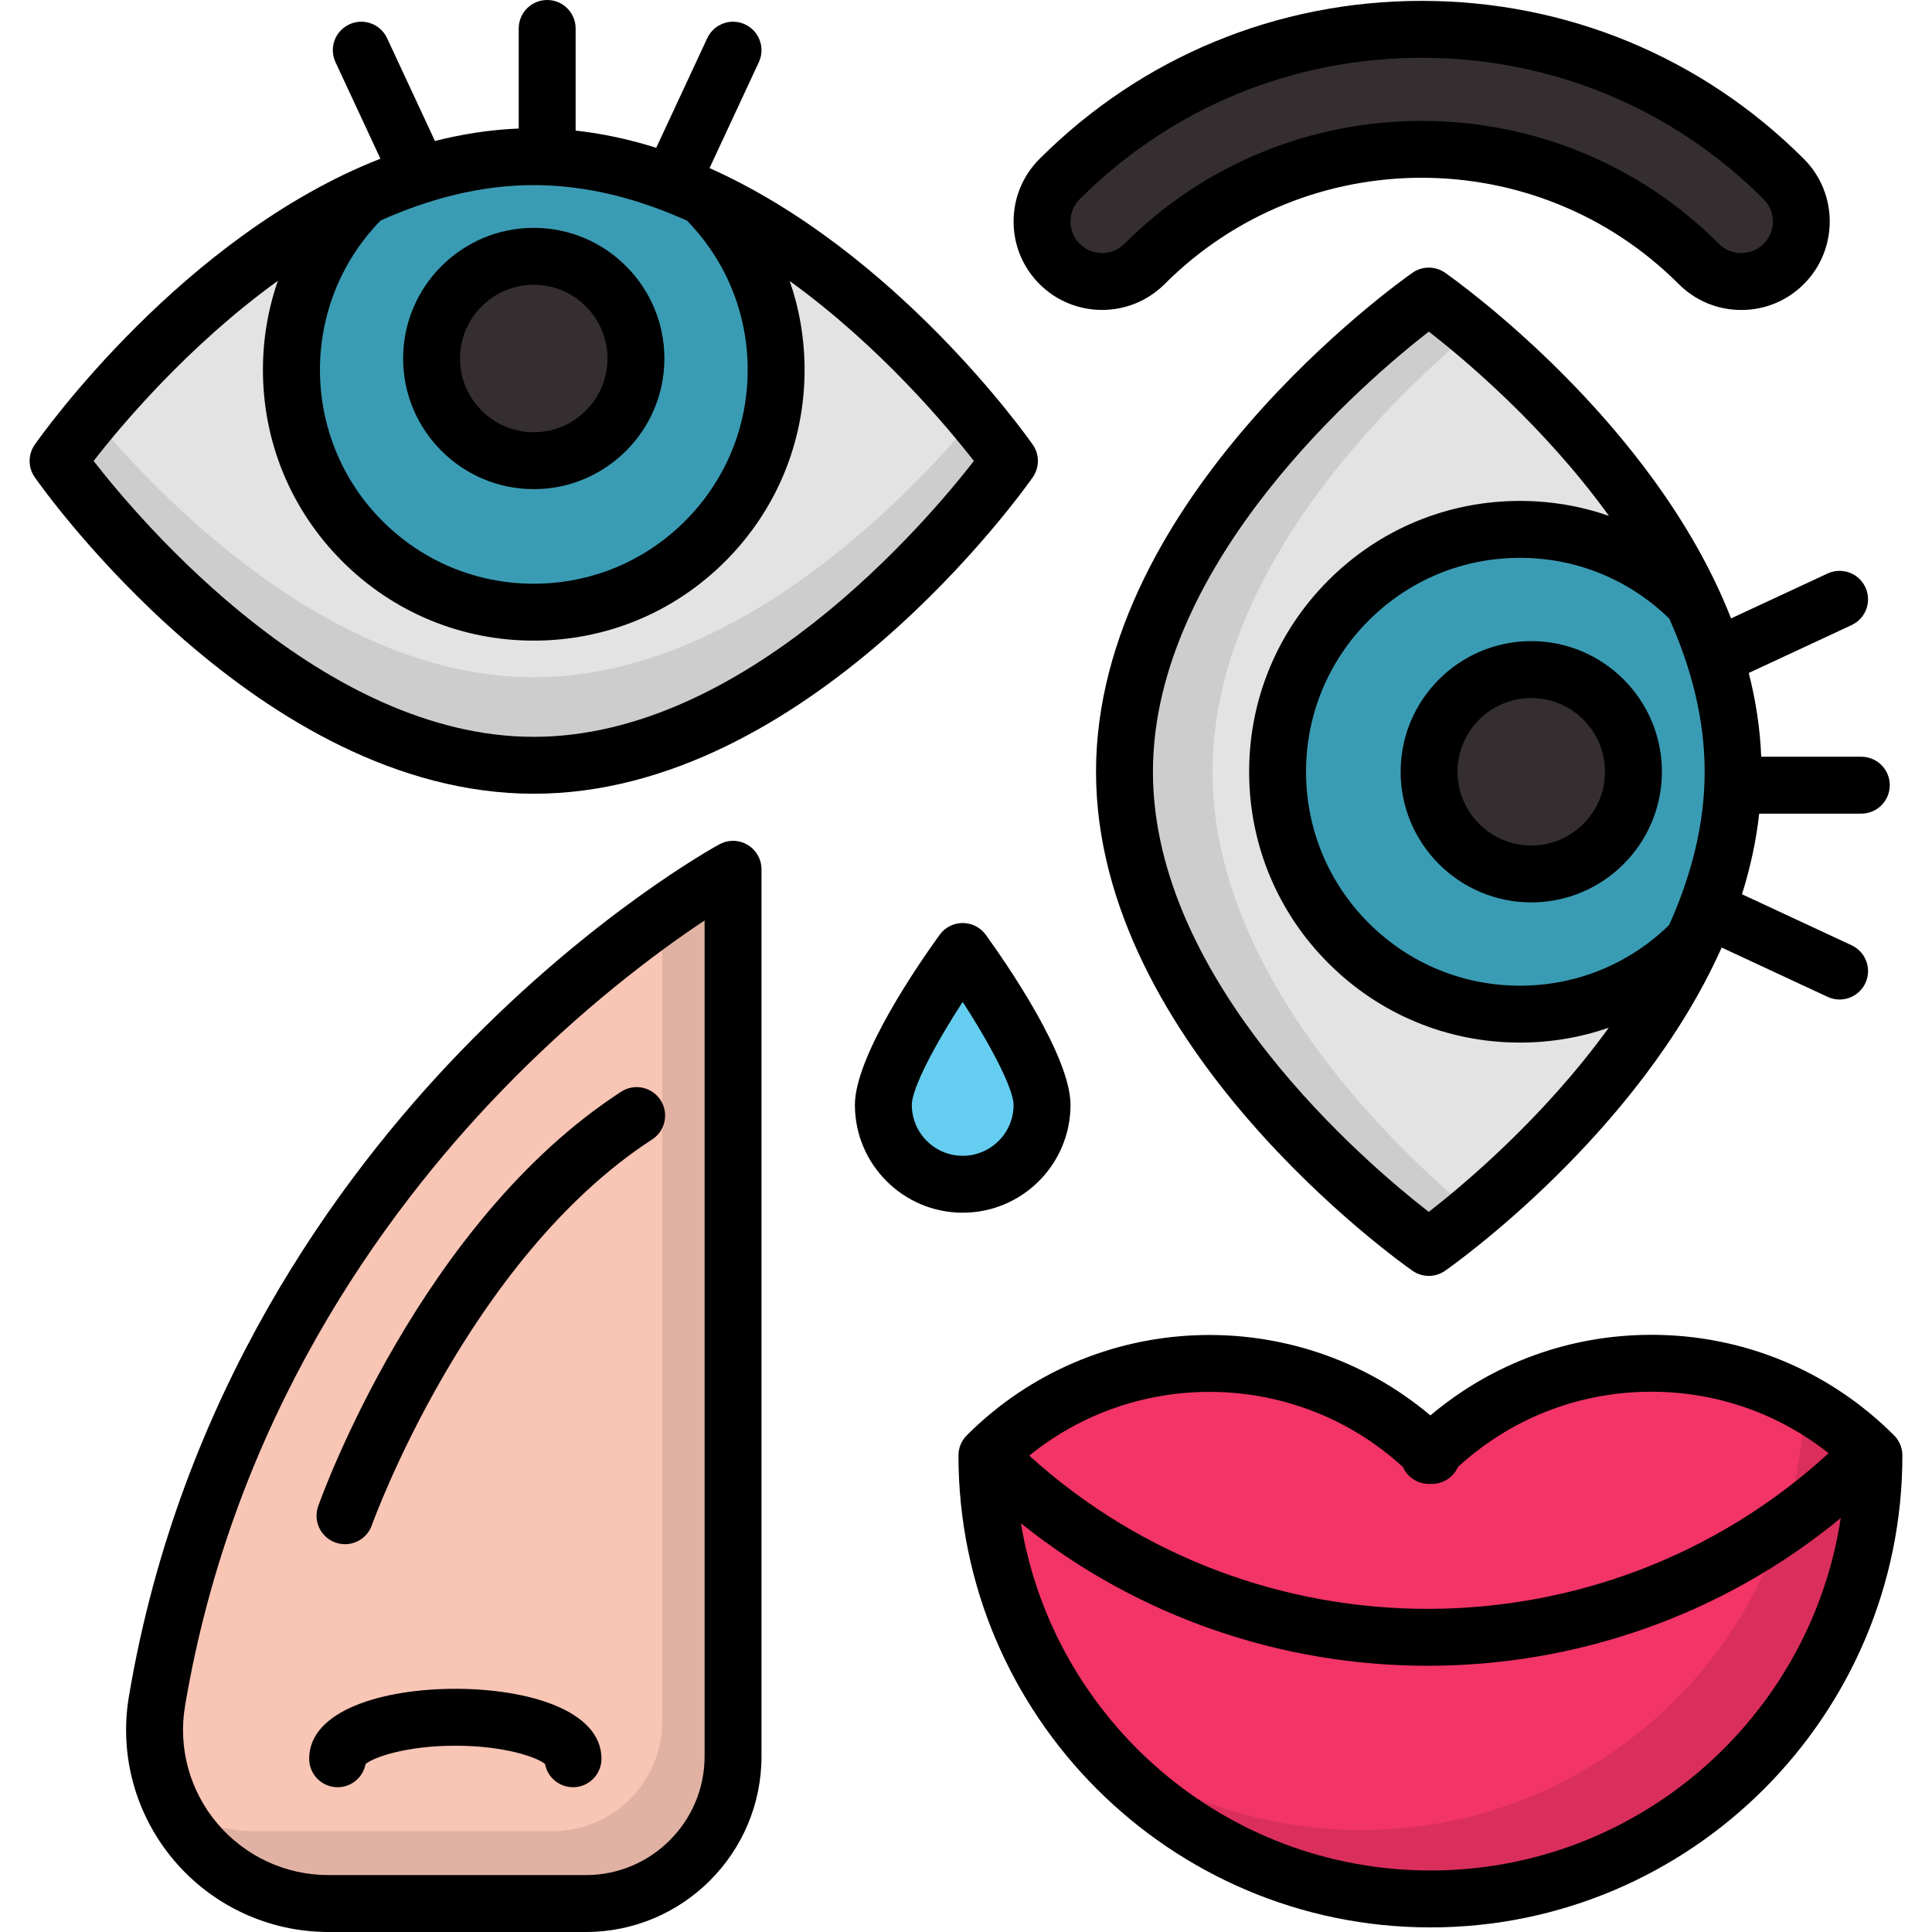
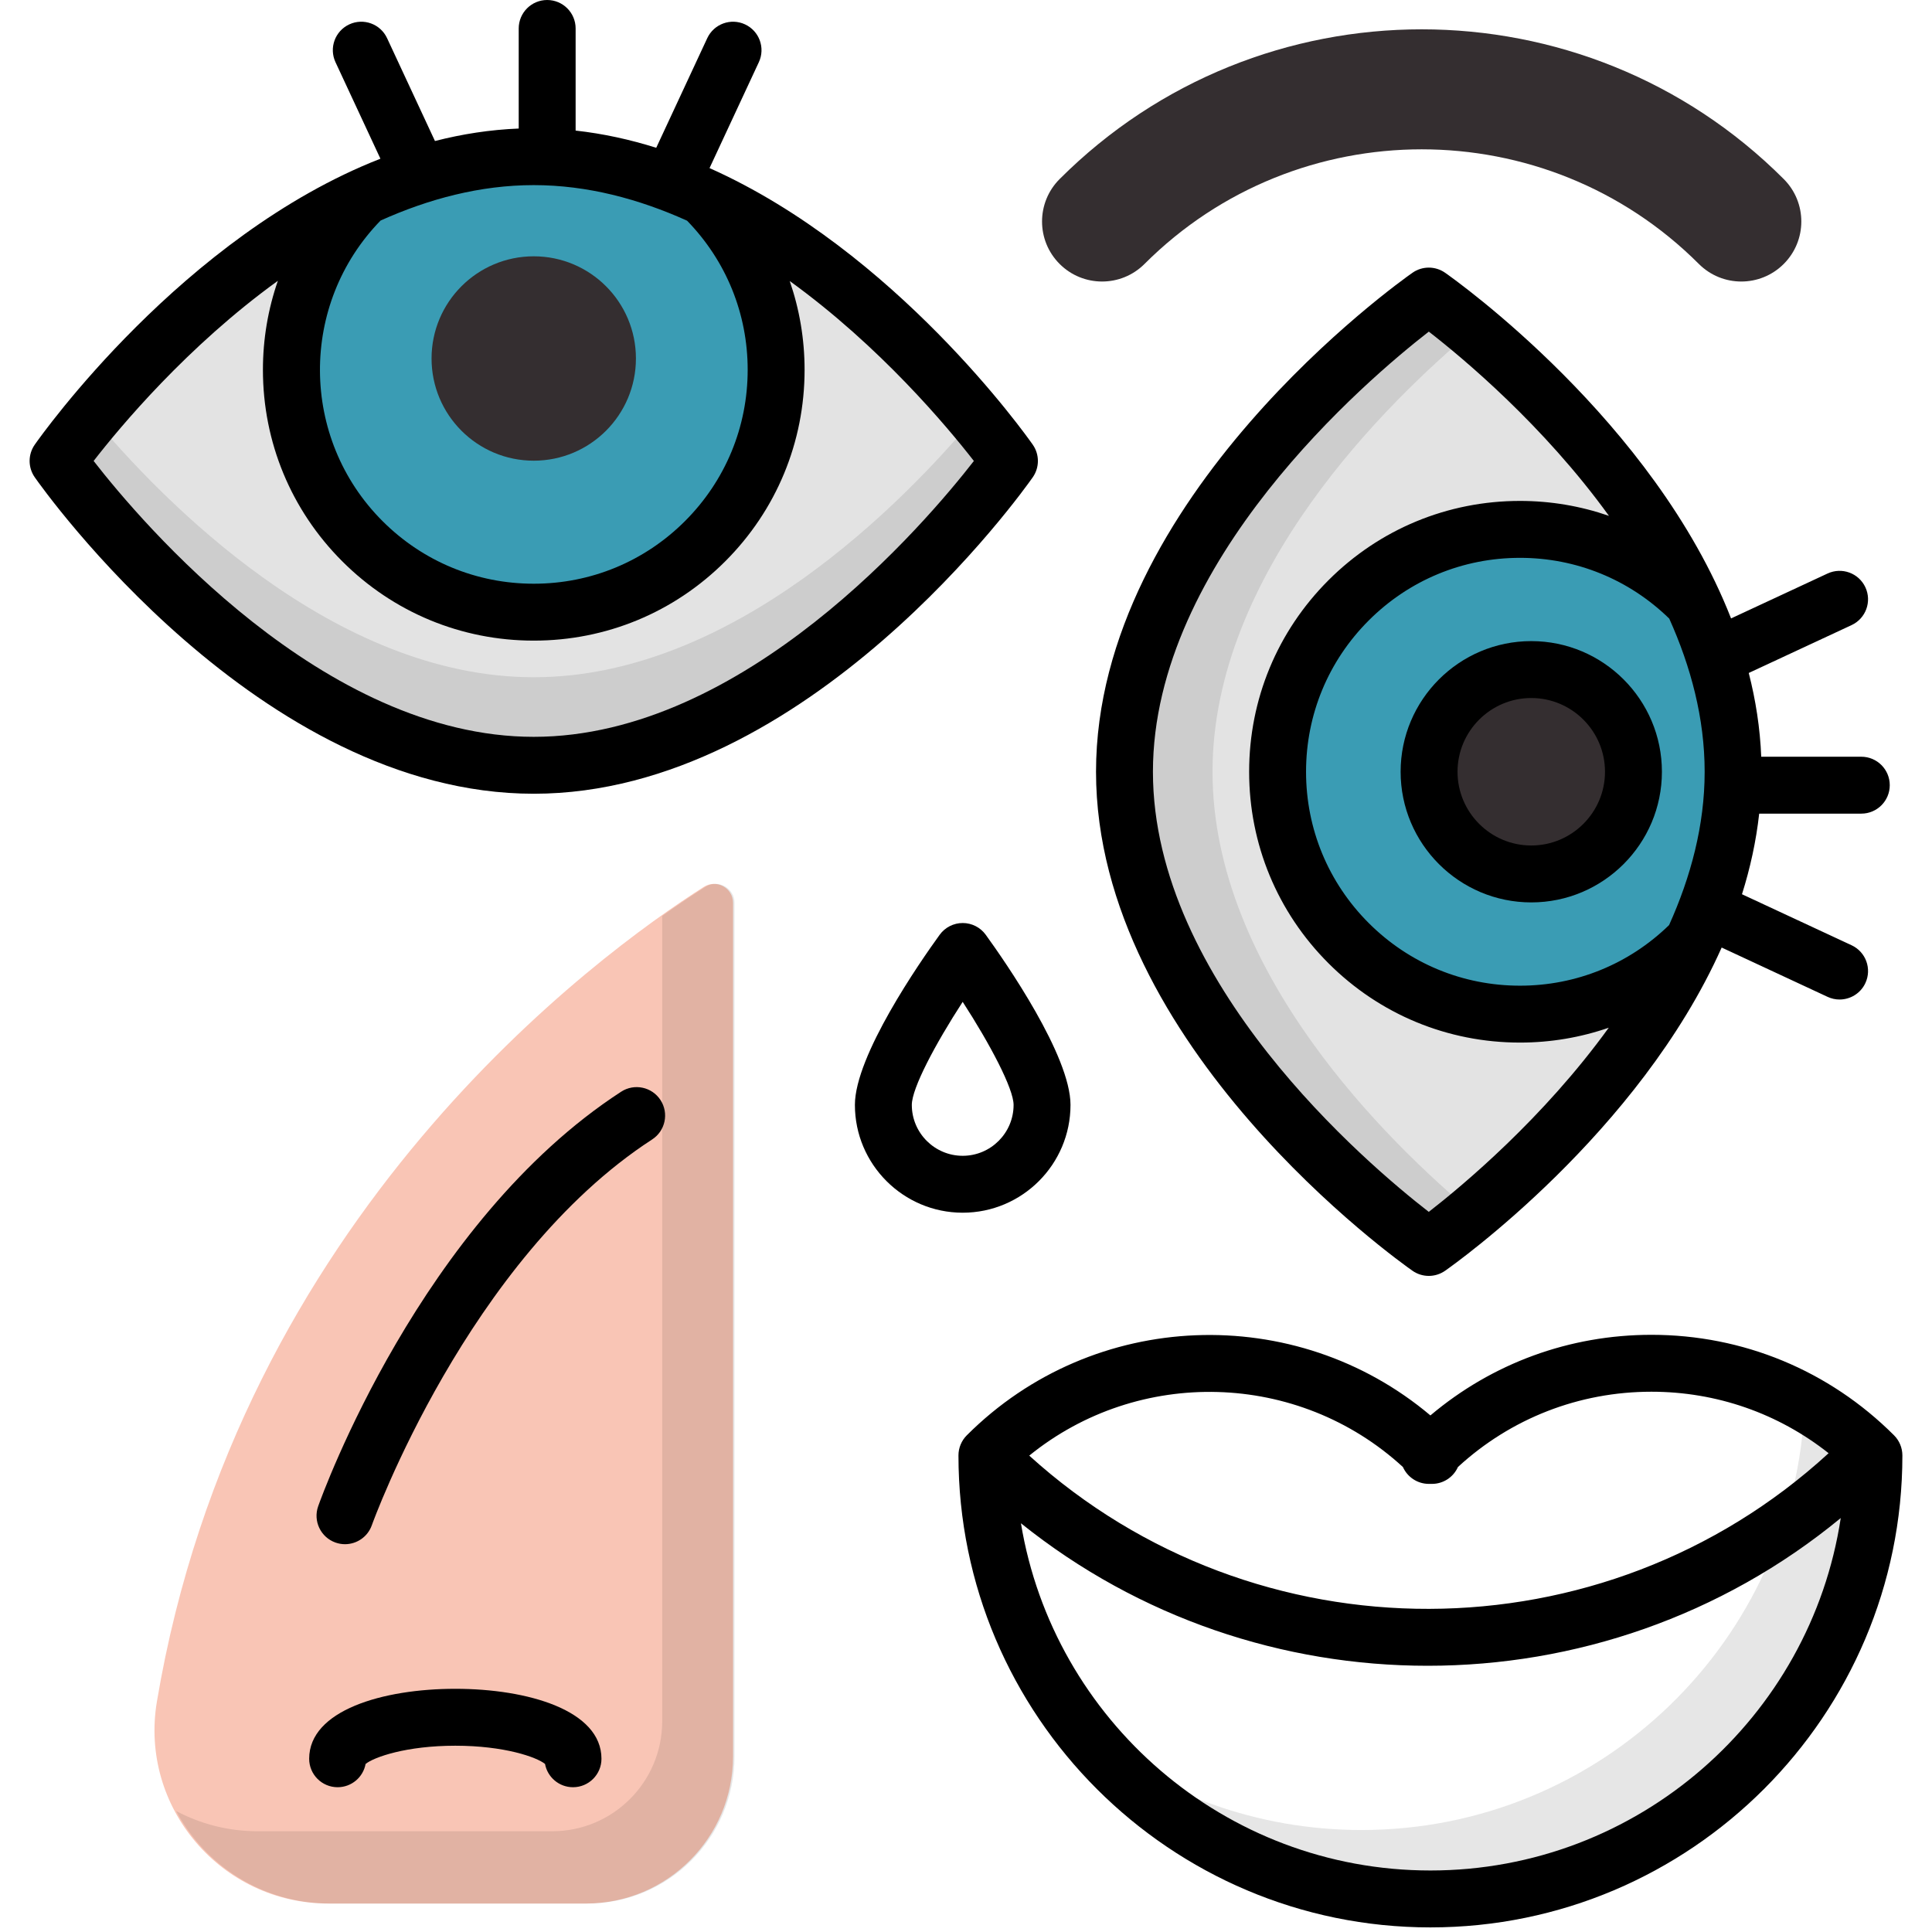
<svg xmlns="http://www.w3.org/2000/svg" id="Capa_1" x="0px" y="0px" viewBox="0 0 512 512" style="enable-background:new 0 0 512 512;" xml:space="preserve">
-   <path style="fill:#F23466;" d="M261.541,385.705c0,64.912,52.622,117.534,117.534,117.534s117.534-52.622,117.534-117.534 c-32.568-32.568-85.369-32.568-117.937,0h0.805C346.911,353.138,294.109,353.138,261.541,385.705z" />
  <path style="opacity:0.1;enable-background:new    ;" d="M478.252,371.841c-2.317,62.871-54.006,113.131-117.443,113.131 c-27.803,0-53.346-9.659-73.47-25.798c21.54,26.861,54.627,44.064,91.736,44.064c64.912,0,117.534-52.622,117.534-117.534 C491.022,380.117,484.828,375.512,478.252,371.841z" />
  <path style="fill:#F9C5B5;" d="M186.529,235.036c-27.964,17.802-123.291,87.069-144.945,215.882 c-4.713,28.033,17.048,53.542,45.474,53.542h68.208c21.538,0,38.999-17.461,38.999-38.999v-226.19 C194.265,235.298,189.88,232.902,186.529,235.036z" />
  <path style="opacity:0.1;enable-background:new    ;" d="M186.916,235.036c-3.062,1.949-6.932,4.516-11.423,7.709v213.404 c0,16.099-13.052,29.151-29.151,29.151H68.286c-7.856,0-15.196-1.956-21.615-5.366c7.683,14.446,22.909,24.525,40.774,24.525h68.208 c21.538,0,38.999-17.461,38.999-38.999v-226.19C194.652,235.298,190.267,232.902,186.916,235.036z" />
  <path style="fill:#E3E3E3;" d="M267.513,122.162c0,0-56.439,80.647-126.061,80.647S15.389,122.162,15.389,122.162 S71.828,41.515,141.45,41.515S267.513,122.162,267.513,122.162z" />
  <path style="opacity:0.1;enable-background:new    ;" d="M141.45,179.477c-52.949,0-98.267-46.64-116.939-68.981 c-5.879,7.034-9.124,11.666-9.124,11.666s56.439,80.647,126.061,80.647s126.061-80.647,126.061-80.647s-3.244-4.631-9.124-11.666 C239.718,132.837,194.401,179.477,141.45,179.477z" />
  <path style="fill:#3A9CB4;" d="M96.032,143.418c25.084,25.084,65.754,25.084,90.838,0s25.084-65.754,0-90.838v-0.221 c-14.092-6.571-29.406-10.844-45.42-10.844s-31.326,4.273-45.419,10.844v0.221C70.948,77.665,70.948,118.334,96.032,143.418z" />
  <g>
    <circle style="fill:#342E30;" cx="141.447" cy="95.006" r="27.081" />
    <path style="fill:#342E30;" d="M461.461,74.607c-4.071,0-8.142-1.553-11.248-4.659c-40.501-40.5-106.402-40.501-146.904,0  c-6.213,6.213-16.284,6.212-22.497,0c-6.213-6.213-6.213-16.284,0-22.497c52.906-52.907,138.991-52.907,191.898,0  c6.213,6.213,6.213,16.284,0,22.497C469.603,73.054,465.532,74.607,461.461,74.607z" />
  </g>
-   <path style="fill:#65CDEF;" d="M276.154,292.812c0,11.613-9.414,21.027-21.027,21.027c-11.613,0-21.027-9.414-21.027-21.027 c0-11.613,21.027-40.661,21.027-40.661S276.154,281.199,276.154,292.812z" />
  <path style="fill:#E3E3E3;" d="M378.645,330.584c0,0-80.647-56.439-80.647-126.061s80.647-126.061,80.647-126.061 s80.647,56.439,80.647,126.061S378.645,330.584,378.645,330.584z" />
  <path style="opacity:0.1;enable-background:new    ;" d="M321.33,204.523c0-52.949,46.64-98.267,68.981-116.939 c-7.034-5.879-11.666-9.124-11.666-9.124s-80.647,56.439-80.647,126.061s80.647,126.062,80.647,126.062s4.631-3.244,11.666-9.124 C367.97,302.79,321.33,257.472,321.33,204.523z" />
  <path style="fill:#3A9CB4;" d="M357.389,159.105c-25.084,25.084-25.084,65.754,0,90.838c25.084,25.084,65.754,25.084,90.838,0h0.221 c6.571-14.092,10.844-29.406,10.844-45.42s-4.273-31.326-10.844-45.419h-0.221C423.143,134.019,382.474,134.019,357.389,159.105z" />
  <circle style="fill:#342E30;" cx="405.802" cy="204.52" r="27.081" />
  <path d="M501.942,380.374c-17.175-17.175-40.011-26.635-64.301-26.635c-21.678,0-42.197,7.534-58.568,21.364 c-35.69-30.086-89.262-28.329-122.863,5.271c-1.415,1.414-2.209,3.332-2.209,5.332c0,68.966,56.109,125.075,125.075,125.075 s125.075-56.109,125.075-125.075C504.15,383.706,503.356,381.787,501.942,380.374z M371.786,388.775 c1.21,2.714,3.905,4.471,6.888,4.471h0.805c2.984,0,5.68-1.759,6.889-4.473c14.025-12.891,32.107-19.952,51.274-19.952 c17.259,0,33.628,5.742,46.958,16.293c-59.729,54.786-151.859,55.005-211.839,0.641C301.689,362.275,344.01,363.271,371.786,388.775 z M379.075,495.698c-54.53,0-99.911-39.886-108.517-92.016c31.373,25.17,69.571,37.765,107.774,37.765 c38.9,0,77.794-13.056,109.484-39.151C479.795,455.103,434.088,495.698,379.075,495.698z" />
-   <path d="M198.119,223.893c-2.285-1.359-5.119-1.414-7.455-0.145c-1.34,0.728-33.218,18.251-68.596,54.858 C89.41,312.398,47.65,369.487,34.163,449.569c-2.617,15.54,1.726,31.363,11.918,43.415C56.301,505.069,71.236,512,87.057,512h68.208 c25.662,0,46.54-20.877,46.54-46.54V230.374C201.806,227.715,200.405,225.253,198.119,223.893z M186.724,465.46 c0,17.346-14.112,31.458-31.458,31.458H87.058c-11.375,0-22.113-4.984-29.461-13.673c-7.32-8.655-10.44-20.016-8.56-31.17 c12.808-76.046,52.477-130.396,83.501-162.598c21.567-22.387,42.08-37.499,54.186-45.551V465.46z" />
  <path d="M120.662,447.551c-19.278,0-38.73,5.732-38.73,18.539c0,4.165,3.376,7.541,7.541,7.541c3.695,0,6.77-2.658,7.415-6.166 c2.233-1.818,10.823-4.831,23.774-4.831c12.951,0,21.54,3.013,23.774,4.831c0.647,3.508,3.72,6.166,7.415,6.166 c4.165,0,7.541-3.376,7.541-7.541C159.392,453.283,139.939,447.551,120.662,447.551z" />
  <path d="M141.451,210.35c72.712,0,129.843-80.44,132.239-83.864c1.817-2.596,1.817-6.052,0-8.648 c-1.853-2.648-36.444-51.346-85.656-73.291l13.067-28.067c1.758-3.775,0.122-8.261-3.654-10.018 c-3.774-1.758-8.26-0.122-10.018,3.654l-13.522,29.048c-6.904-2.176-14.039-3.749-21.361-4.56V7.541 c0-4.165-3.376-7.541-7.541-7.541c-4.165,0-7.541,3.376-7.541,7.541v26.522c-7.594,0.306-15.008,1.466-22.195,3.307L102.58,10.115 c-1.758-3.776-6.243-5.411-10.018-3.654s-5.411,6.243-3.654,10.018l11.908,25.579c-52.353,20.482-89.677,73.026-91.604,75.78 c-1.817,2.596-1.817,6.052,0,8.648C11.608,129.911,68.739,210.35,141.451,210.35z M198.142,97.999 c0,15.143-5.897,29.379-16.604,40.087c-10.707,10.707-24.944,16.605-40.088,16.605s-29.379-5.897-40.087-16.605 c-21.931-21.931-22.09-57.501-0.502-79.645c12.726-5.724,26.405-9.384,40.589-9.384c14.19,0,27.884,3.678,40.63,9.426 C192.437,69.123,198.142,83.119,198.142,97.999z M73.636,74.418c-2.595,7.484-3.958,15.427-3.958,23.581 c0,19.171,7.466,37.195,21.022,50.751c13.556,13.557,31.58,21.022,50.751,21.022s37.196-7.466,50.751-21.022 c13.557-13.556,21.022-31.579,21.022-50.751c0-8.136-1.358-16.06-3.941-23.529c23.964,17.319,41.8,38.681,48.805,47.693 c-12.681,16.314-60.844,73.106-116.635,73.106c-55.8,0-103.968-56.807-116.639-73.11C31.809,113.138,49.643,91.745,73.636,74.418z" />
-   <path d="M106.828,95.006c0,19.091,15.531,34.622,34.622,34.622s34.622-15.531,34.622-34.622s-15.531-34.622-34.622-34.622 S106.828,75.915,106.828,95.006z M160.99,95.006c0,10.774-8.766,19.54-19.54,19.54c-10.774,0-19.54-8.766-19.54-19.54 s8.766-19.54,19.54-19.54C152.225,75.466,160.99,84.231,160.99,95.006z" />
  <path d="M371.179,204.523c0,19.091,15.531,34.622,34.622,34.622s34.622-15.531,34.622-34.622s-15.531-34.622-34.622-34.622 S371.179,185.432,371.179,204.523z M405.801,184.983c10.774,0,19.54,8.766,19.54,19.54c0,10.774-8.766,19.54-19.54,19.54 s-19.54-8.766-19.54-19.54C386.261,193.749,395.027,184.983,405.801,184.983z" />
  <path d="M458.749,163.888c-20.482-52.353-73.026-89.677-75.779-91.604c-2.596-1.818-6.052-1.818-8.648,0 c-3.425,2.396-83.864,59.527-83.864,132.24s80.44,129.844,83.864,132.24c1.298,0.909,2.811,1.362,4.323,1.362 s3.025-0.454,4.323-1.362c2.648-1.853,51.346-36.444,73.29-85.656l28.07,13.067c1.03,0.48,2.112,0.707,3.177,0.707 c2.841,0,5.563-1.614,6.841-4.361c1.758-3.775,0.122-8.261-3.654-10.018l-29.049-13.522c2.176-6.904,3.749-14.04,4.56-21.361h27.062 c4.165,0,7.541-3.376,7.541-7.541c0-4.165-3.376-7.541-7.541-7.541h-26.522c-0.306-7.594-1.466-15.008-3.307-22.195l27.255-12.688 c3.775-1.758,5.411-6.243,3.654-10.018c-1.758-3.775-6.243-5.41-10.018-3.654L458.749,163.888z M451.751,204.523 c0,14.19-3.679,27.884-9.426,40.63c-10.641,10.357-24.638,16.062-39.518,16.062c-15.143,0-29.379-5.897-40.087-16.604 c-10.707-10.707-16.605-24.944-16.605-40.087s5.897-29.379,16.605-40.087c10.708-10.707,24.944-16.604,40.087-16.604 c14.899,0,28.912,5.719,39.559,16.101C448.09,176.66,451.751,190.339,451.751,204.523z M378.641,321.162 c-16.314-12.656-73.102-60.741-73.102-116.639c0-55.8,56.808-103.968,73.111-116.639c9.02,6.998,30.413,24.832,47.74,48.826 c-7.484-2.596-15.427-3.96-23.582-3.96c-19.171,0-37.195,7.466-50.751,21.022c-13.557,13.556-21.022,31.579-21.022,50.751 s7.466,37.195,21.022,50.751c13.556,13.557,31.58,21.022,50.751,21.022c8.136,0,16.06-1.357,23.529-3.941 C409.016,296.322,387.651,314.159,378.641,321.162z" />
  <path d="M88.906,408.792c0.834,0.296,1.684,0.436,2.522,0.436c3.103,0,6.011-1.929,7.107-5.021 c0.249-0.702,25.472-70.566,74.29-102.243c3.494-2.266,4.488-6.937,2.221-10.431c-2.267-3.494-6.938-4.487-10.431-2.221 C111.551,323.744,85.408,396.1,84.321,399.164C82.929,403.088,84.981,407.399,88.906,408.792z" />
-   <path d="M308.641,75.28c37.561-37.56,98.679-37.56,136.239,0c4.429,4.429,10.318,6.868,16.581,6.868s12.152-2.439,16.581-6.868 c9.143-9.143,9.143-24.018,0-33.161C451.03,15.106,415.061,0.23,376.761,0.23S302.492,15.106,275.48,42.119 c-4.429,4.429-6.868,10.317-6.868,16.581s2.439,12.152,6.868,16.581C284.624,84.423,299.5,84.421,308.641,75.28z M286.145,52.783 c24.163-24.164,56.345-37.471,90.617-37.471s66.453,13.307,90.617,37.471c1.581,1.581,2.451,3.682,2.451,5.916 c0,2.235-0.871,4.337-2.451,5.916c-1.581,1.58-3.682,2.451-5.916,2.451c-2.234,0-4.337-0.871-5.916-2.451 c-21.721-21.721-50.252-32.58-78.784-32.58s-57.064,10.86-78.785,32.58c-3.262,3.262-8.569,3.262-11.832,0 c-1.581-1.581-2.451-3.682-2.451-5.916C283.694,56.465,284.564,54.363,286.145,52.783z" />
  <path d="M283.694,292.812c0-13.042-17.191-37.804-22.46-45.083c-1.418-1.959-3.69-3.119-6.108-3.119c-2.418,0-4.69,1.16-6.108,3.119 c-5.269,7.279-22.46,32.041-22.46,45.083c0,15.752,12.816,28.568,28.568,28.568S283.694,308.565,283.694,292.812z M241.64,292.812 c0-4.429,6.245-16.17,13.482-27.311c7.255,11.201,13.49,23.009,13.49,27.311c0,7.436-6.05,13.486-13.486,13.486 C247.69,306.298,241.64,300.249,241.64,292.812z" />
  <g />
  <g />
  <g />
  <g />
  <g />
  <g />
  <g />
  <g />
  <g />
  <g />
  <g />
  <g />
  <g />
  <g />
  <g />
</svg>